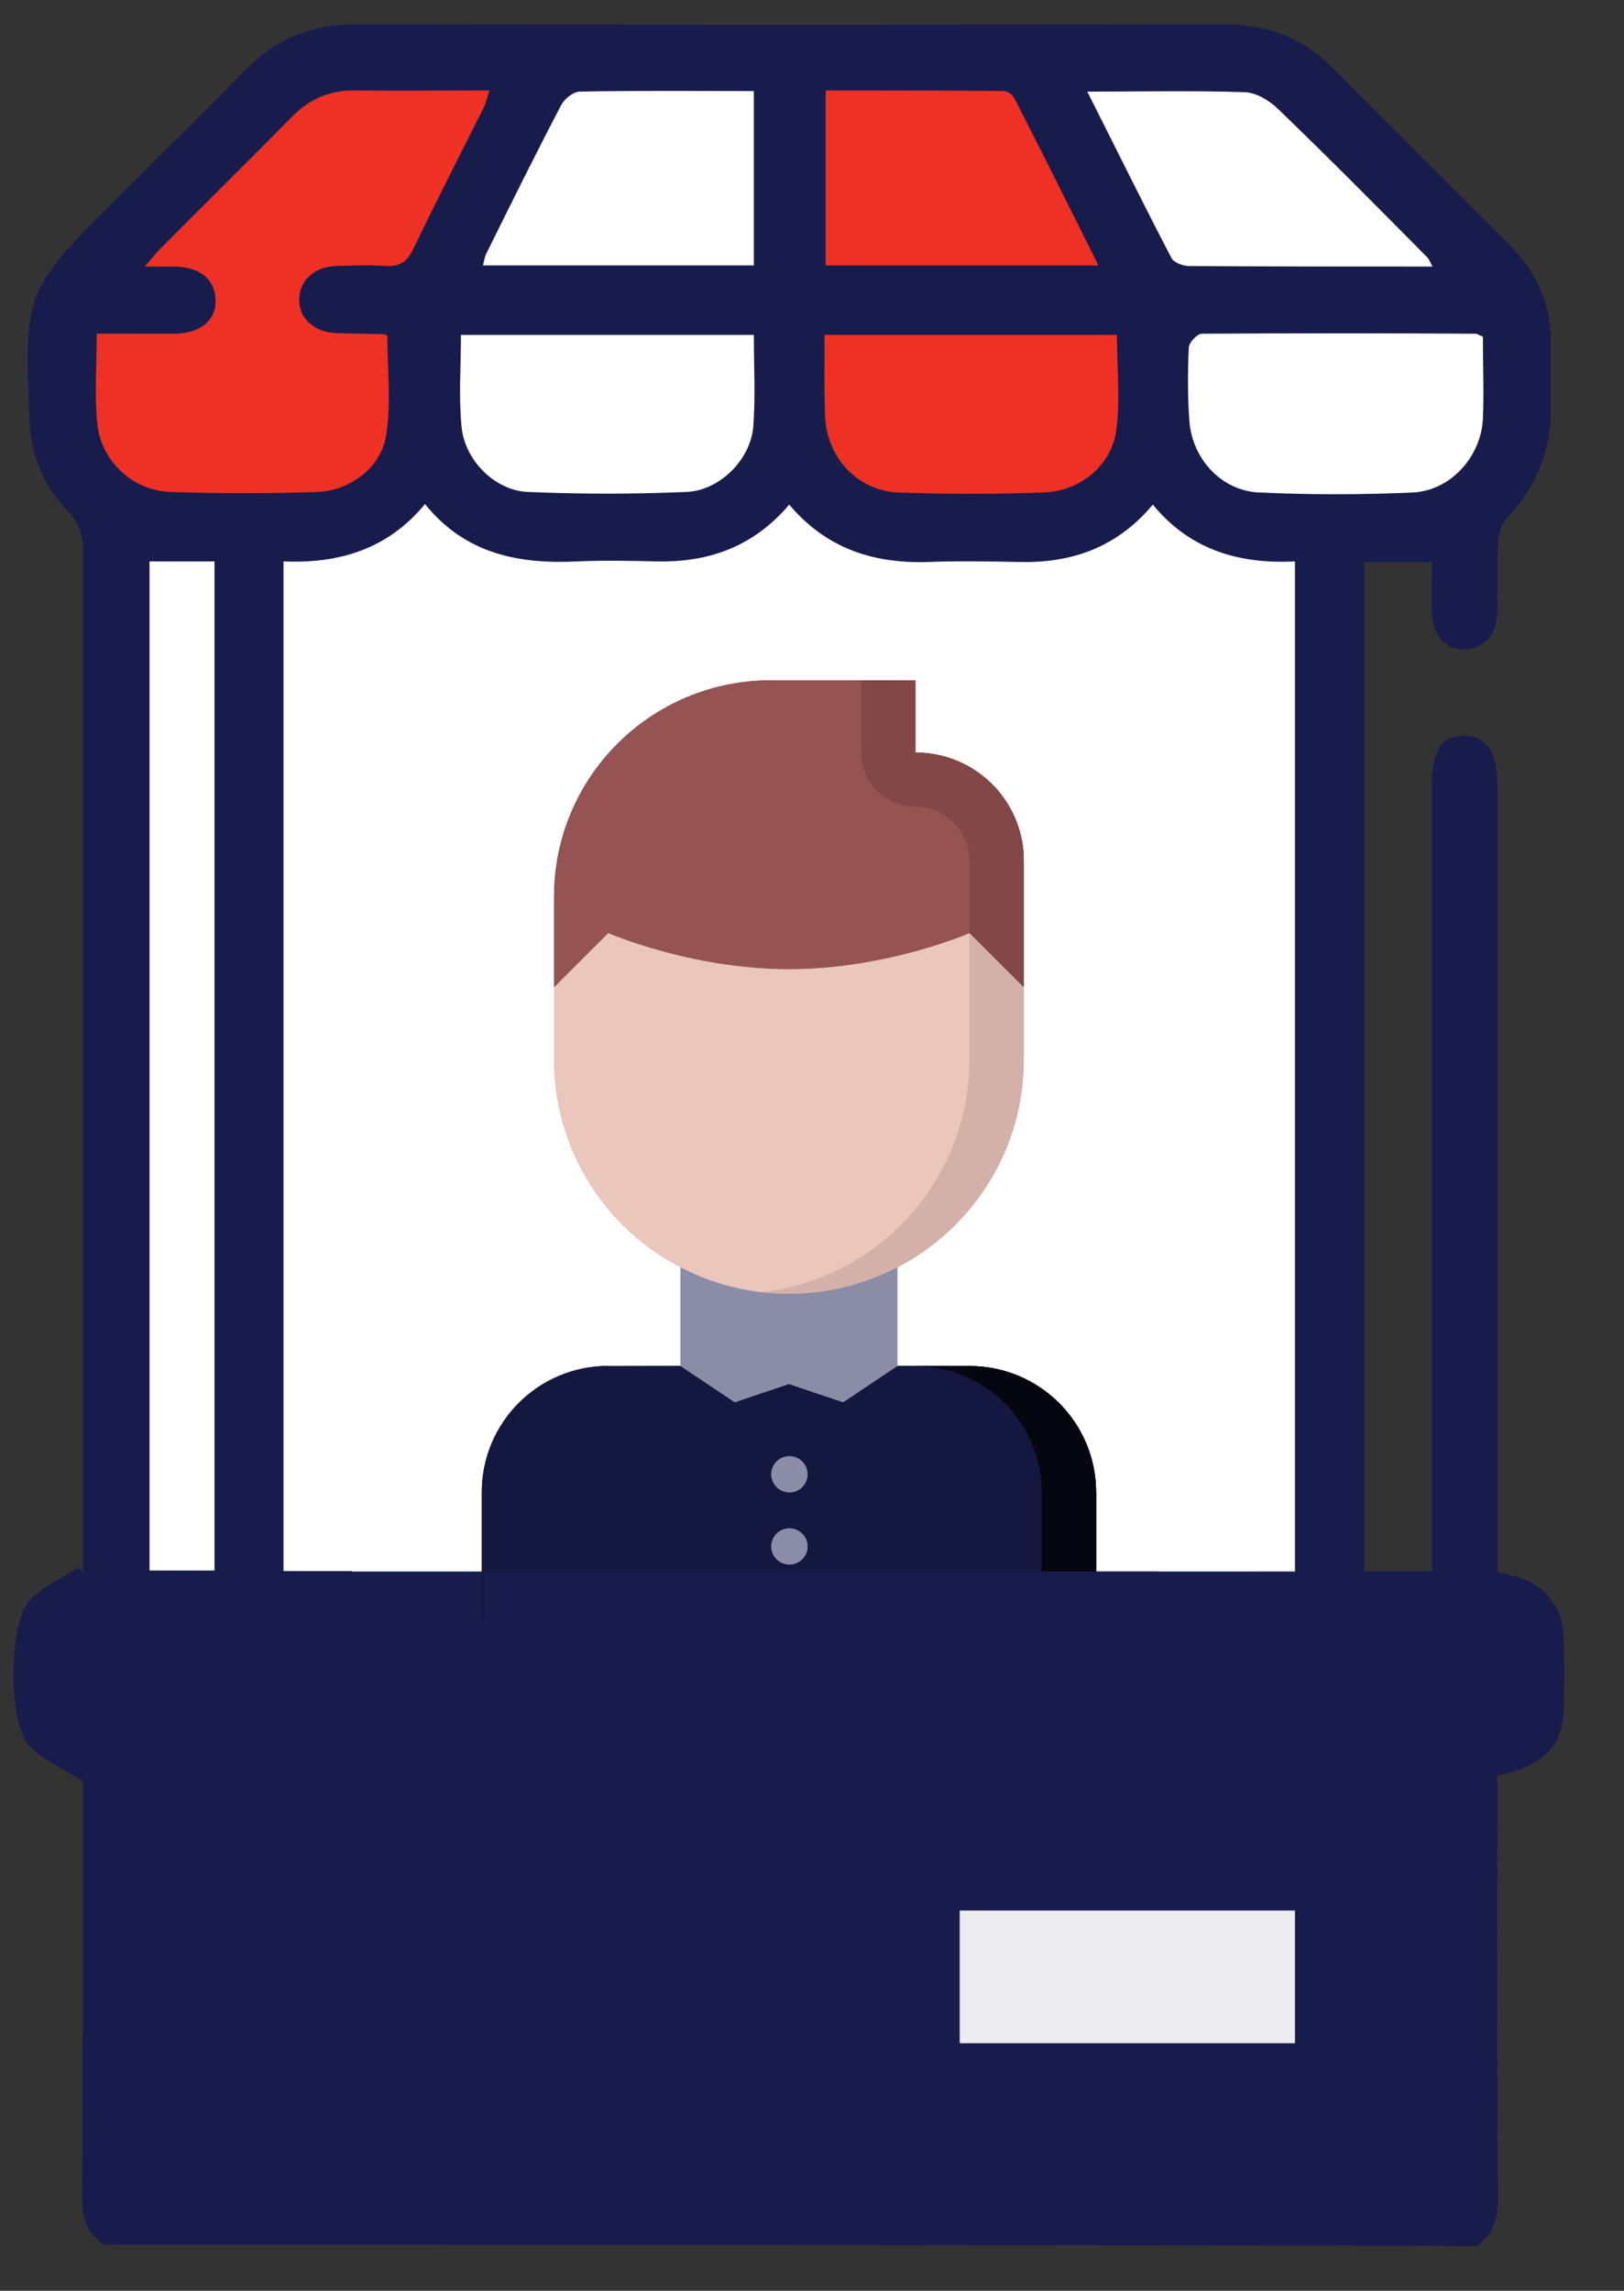
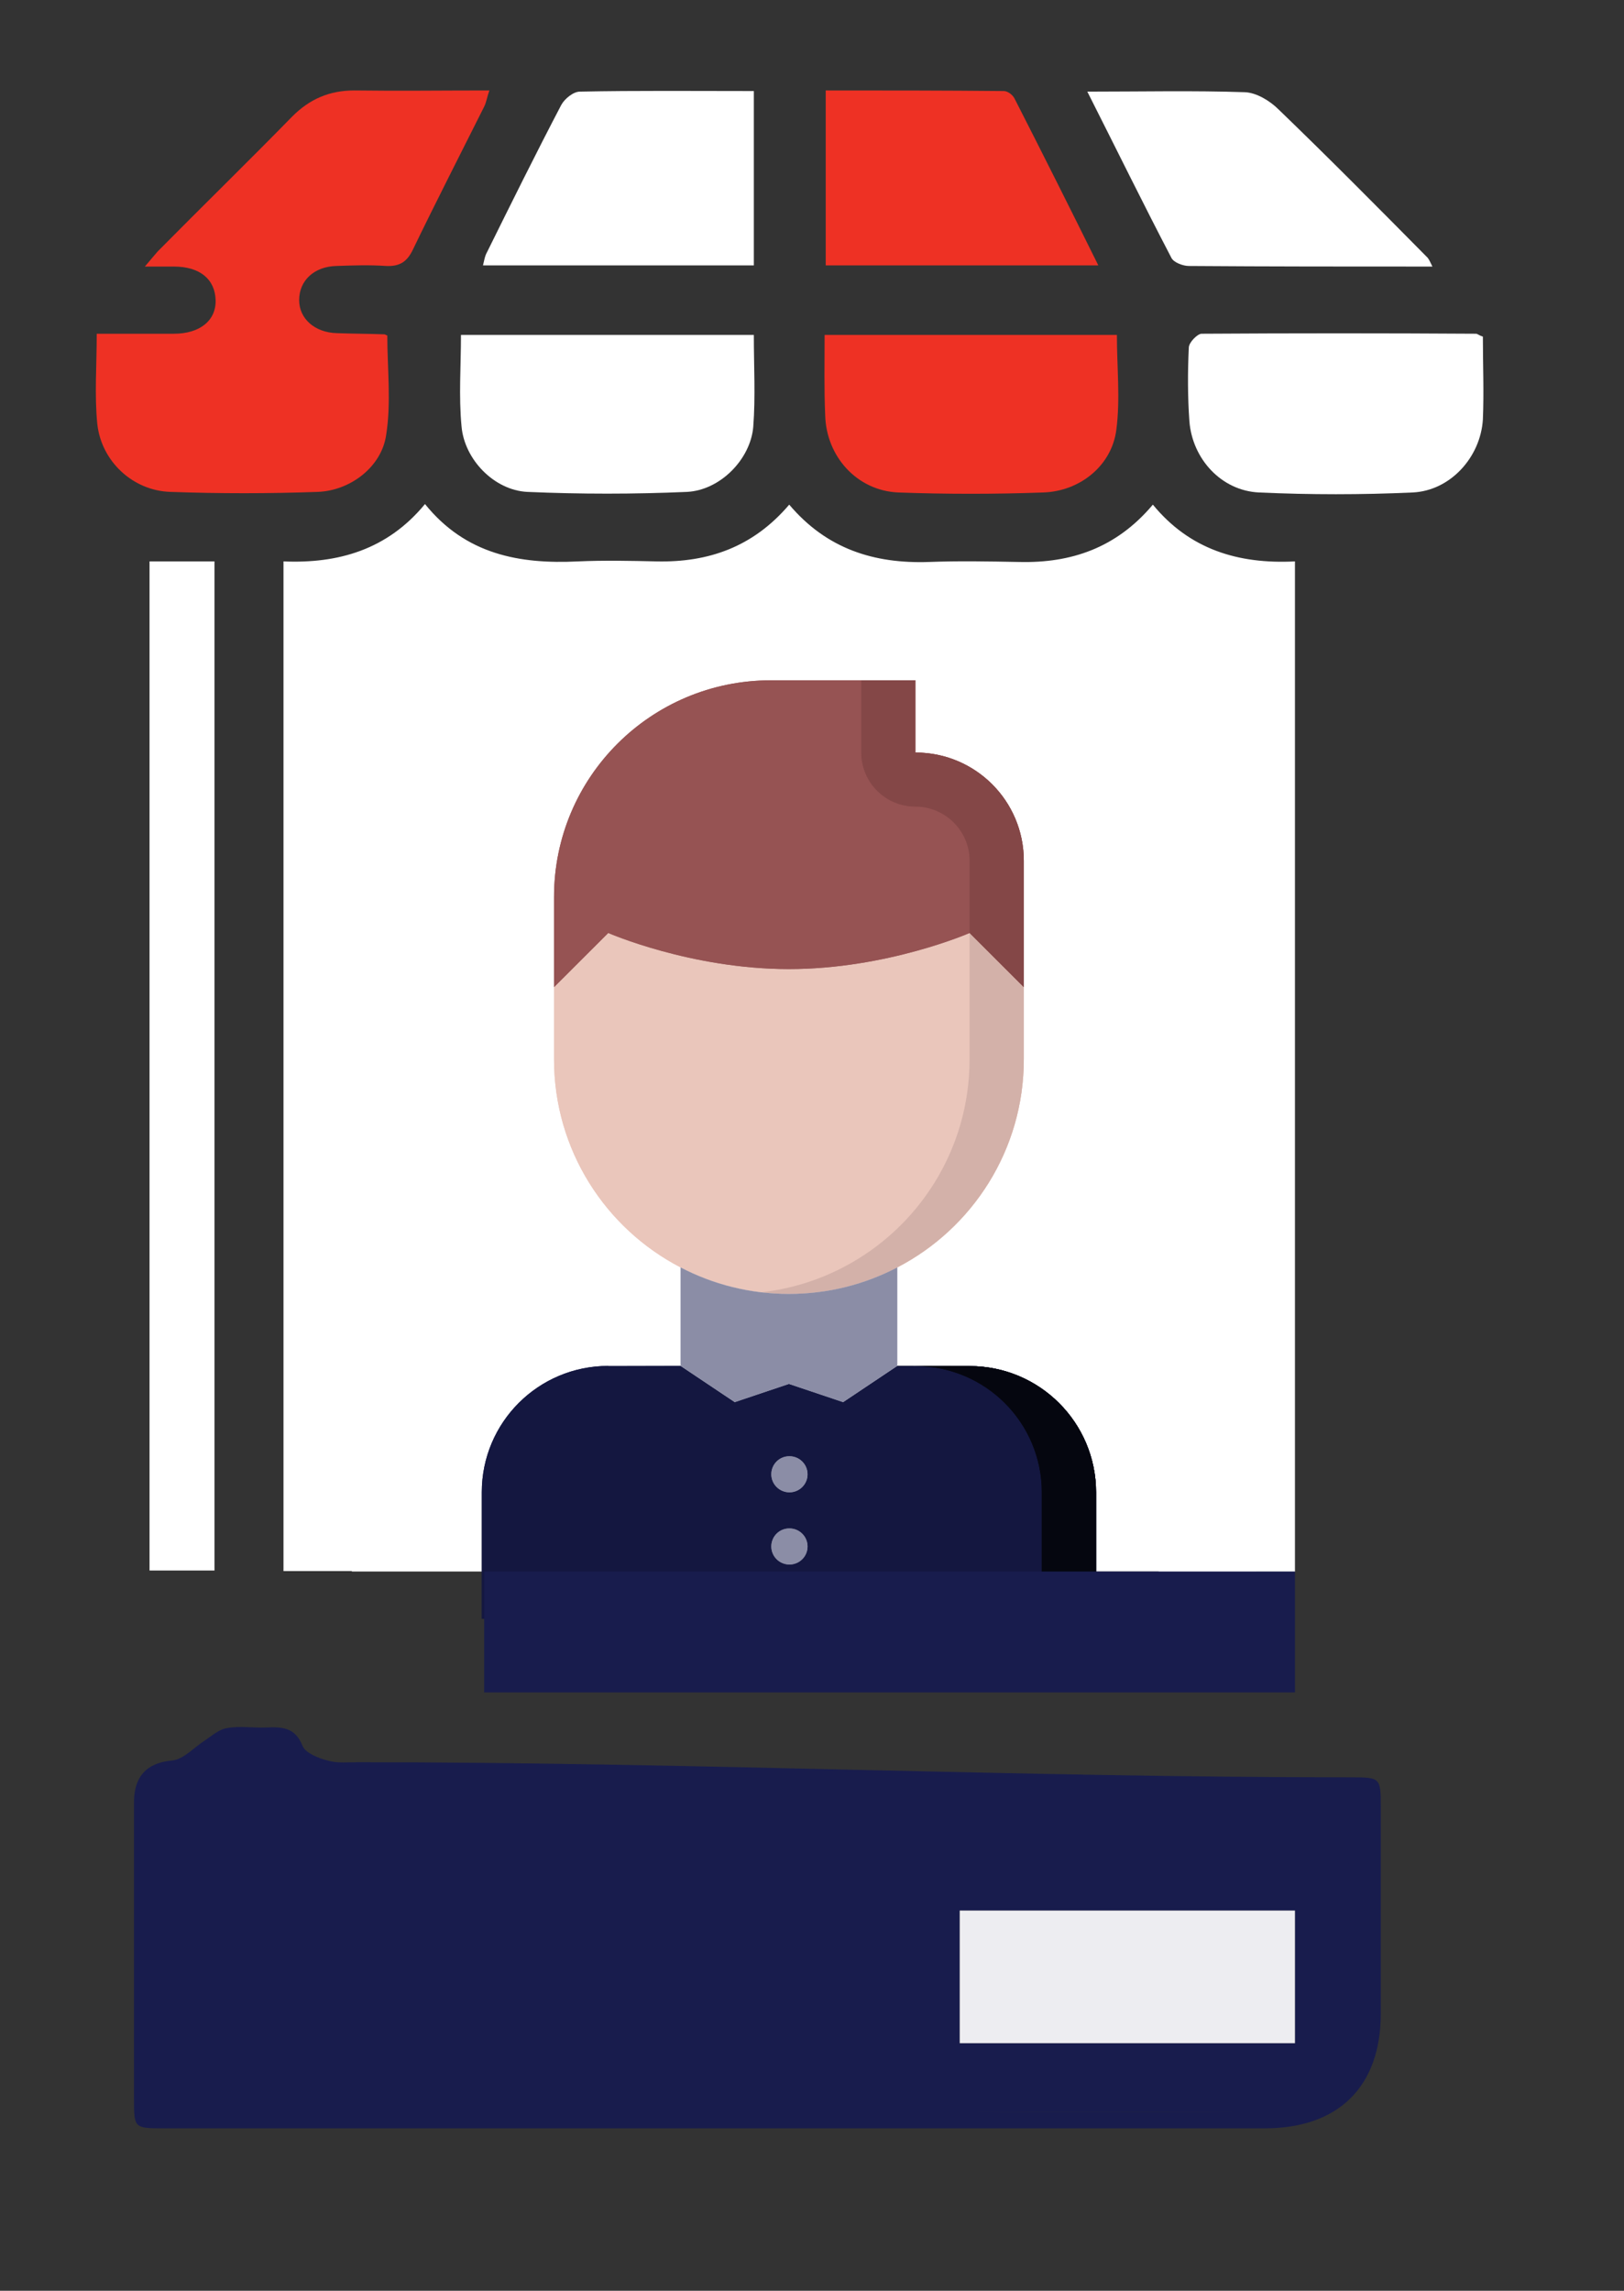
<svg xmlns="http://www.w3.org/2000/svg" width="39" height="55" viewBox="0 0 39 55" fill="none">
  <rect x="0" y="0" width="39" height="55" fill="#333333" stroke="none" />
  <g clip-path="url(#clip0_242_6668)">
-     <path d="M2.49 53.896C2.086 53.632 1.975 53.256 1.975 52.783C1.989 49.584 1.989 46.399 1.989 43.2C1.989 43.006 1.989 42.825 1.989 42.769C1.487 42.45 1.014 42.241 0.693 41.907C0.192 41.365 0.206 38.959 0.707 38.43C1.014 38.096 1.473 37.902 1.877 37.637C1.919 37.665 1.961 37.707 1.989 37.735C1.989 37.554 1.989 37.359 1.989 37.178C1.989 29.181 1.989 21.184 1.989 13.187C1.989 12.812 1.891 12.547 1.627 12.269C1.042 11.671 0.735 10.92 0.707 10.058C0.582 7.012 0.61 6.956 2.769 4.8C3.813 3.757 4.872 2.728 5.902 1.671C6.627 0.934 7.476 0.586 8.507 0.586C15.471 0.6 22.435 0.6 29.413 0.586C30.443 0.586 31.307 0.92 32.031 1.657C33.438 3.076 34.844 4.481 36.265 5.899C36.906 6.539 37.254 7.318 37.24 8.236C37.24 8.75 37.24 9.279 37.24 9.793C37.254 10.823 36.892 11.685 36.196 12.436C36.056 12.575 35.987 12.825 35.973 13.02C35.945 13.576 35.973 14.133 35.959 14.689C35.945 15.245 35.638 15.579 35.165 15.593C34.705 15.607 34.399 15.245 34.385 14.675C34.371 14.286 34.385 13.882 34.385 13.493C33.828 13.493 33.312 13.493 32.769 13.493C32.769 21.587 32.769 29.626 32.769 37.721C33.285 37.721 33.786 37.721 34.385 37.721C34.385 37.526 34.385 37.317 34.385 37.123C34.385 31.031 34.385 24.939 34.385 18.848C34.385 18.027 34.622 17.665 35.137 17.665C35.694 17.665 35.959 18.041 35.959 18.861C35.959 24.939 35.959 31.003 35.959 37.081C35.959 37.29 35.959 37.498 35.959 37.735C36.14 37.79 36.293 37.818 36.46 37.874C37.101 38.069 37.519 38.583 37.547 39.251C37.574 39.877 37.574 40.502 37.547 41.128C37.505 41.949 37.003 42.422 35.959 42.63C35.959 42.825 35.959 43.02 35.959 43.228C35.959 46.427 35.945 49.612 35.973 52.811C35.973 53.284 35.847 53.659 35.457 53.924C24.44 53.896 13.465 53.896 2.49 53.896ZM17.435 51.1C21.738 51.1 26.042 51.1 30.36 51.1C32.142 51.1 33.145 50.099 33.145 48.346C33.145 46.705 33.145 45.05 33.145 43.409C33.145 42.672 33.145 42.672 32.393 42.672C24.454 42.672 16.515 42.672 8.577 42.672C8.34 42.672 8.075 42.7 7.852 42.63C7.629 42.575 7.323 42.45 7.253 42.283C7.072 41.837 6.752 41.824 6.376 41.837C6.07 41.852 5.749 41.81 5.443 41.852C5.262 41.879 5.095 42.046 4.914 42.144C4.649 42.31 4.398 42.602 4.12 42.63C3.66 42.672 3.604 42.881 3.604 43.27C3.618 45.648 3.604 48.027 3.604 50.391C3.604 51.1 3.604 51.1 4.342 51.1C8.716 51.1 13.075 51.1 17.435 51.1ZM2.323 8.013C2.323 8.778 2.267 9.487 2.337 10.183C2.42 11.073 3.186 11.782 4.092 11.81C5.276 11.852 6.446 11.852 7.629 11.81C8.409 11.782 9.161 11.226 9.273 10.447C9.384 9.654 9.301 8.848 9.301 8.055C9.273 8.041 9.259 8.027 9.231 8.027C8.855 8.013 8.465 8.013 8.089 7.999C7.546 7.985 7.17 7.652 7.184 7.207C7.184 6.748 7.546 6.4 8.075 6.386C8.479 6.372 8.869 6.358 9.273 6.386C9.593 6.414 9.774 6.289 9.914 5.997C10.471 4.842 11.056 3.702 11.627 2.561C11.682 2.45 11.71 2.325 11.752 2.172C10.624 2.172 9.565 2.186 8.507 2.172C7.908 2.158 7.434 2.367 7.017 2.798C5.944 3.883 4.858 4.953 3.785 6.038C3.688 6.136 3.618 6.233 3.479 6.4C3.771 6.4 3.966 6.4 4.175 6.4C4.802 6.414 5.164 6.706 5.178 7.207C5.192 7.693 4.802 8.013 4.175 8.013C3.563 8.027 2.964 8.013 2.323 8.013ZM3.59 13.479C3.59 21.546 3.59 29.64 3.59 37.707C4.147 37.707 4.649 37.707 5.15 37.707C5.15 29.612 5.15 21.56 5.15 13.479C4.607 13.479 4.106 13.479 3.59 13.479ZM35.611 8.083C35.527 8.041 35.499 8.013 35.457 8.013C33.257 8.013 31.056 7.999 28.855 8.013C28.744 8.013 28.549 8.222 28.549 8.347C28.521 8.931 28.521 9.529 28.563 10.113C28.633 11.003 29.329 11.768 30.234 11.824C31.46 11.88 32.7 11.88 33.925 11.824C34.844 11.782 35.569 10.976 35.611 10.072C35.638 9.418 35.611 8.764 35.611 8.083ZM18.103 8.041C15.722 8.041 13.409 8.041 11.07 8.041C11.07 8.792 11.014 9.529 11.084 10.239C11.153 11.031 11.877 11.768 12.657 11.81C13.939 11.866 15.22 11.866 16.502 11.81C17.295 11.768 18.02 11.031 18.089 10.252C18.145 9.543 18.103 8.806 18.103 8.041ZM19.802 8.041C19.802 8.723 19.788 9.348 19.802 9.974C19.83 10.962 20.568 11.782 21.557 11.824C22.713 11.866 23.883 11.866 25.039 11.824C25.917 11.796 26.683 11.184 26.794 10.322C26.892 9.585 26.808 8.82 26.808 8.041C24.482 8.041 22.184 8.041 19.802 8.041ZM18.103 2.186C16.669 2.186 15.29 2.172 13.925 2.2C13.772 2.2 13.563 2.38 13.479 2.52C12.866 3.688 12.295 4.87 11.696 6.052C11.641 6.15 11.627 6.261 11.599 6.372C13.786 6.372 15.931 6.372 18.103 6.372C18.103 4.967 18.103 3.604 18.103 2.186ZM26.376 6.372C25.68 4.995 25.025 3.688 24.371 2.38C24.329 2.297 24.19 2.186 24.106 2.186C22.686 2.172 21.265 2.172 19.83 2.172C19.83 3.604 19.83 4.981 19.83 6.372C22.003 6.372 24.134 6.372 26.376 6.372ZM34.399 6.4C34.343 6.289 34.329 6.247 34.287 6.205C33.103 5.009 31.92 3.813 30.708 2.645C30.499 2.436 30.179 2.241 29.9 2.227C28.66 2.186 27.421 2.214 26.112 2.214C26.794 3.577 27.449 4.898 28.131 6.205C28.187 6.316 28.41 6.4 28.549 6.4C30.485 6.4 32.407 6.4 34.399 6.4Z" fill="#181C4D" />
    <path d="M18.953 12.116C19.858 13.187 21 13.535 22.296 13.493C23.02 13.465 23.758 13.479 24.482 13.493C25.722 13.521 26.808 13.159 27.686 12.116C28.563 13.187 29.733 13.549 31.098 13.479C31.098 21.587 31.098 29.64 31.098 37.735C30.012 37.735 28.953 37.735 27.825 37.735C27.825 36.678 27.839 35.621 27.825 34.564C27.825 34.091 27.811 33.618 27.714 33.173C27.324 31.267 25.666 29.779 23.716 29.738C20.541 29.682 17.351 29.668 14.176 29.738C11.919 29.793 10.123 31.726 10.081 33.993C10.053 35.217 10.081 36.455 10.081 37.721C8.981 37.721 7.908 37.721 6.808 37.721C6.808 29.668 6.808 21.615 6.808 13.479C8.117 13.535 9.301 13.201 10.206 12.102C11.181 13.312 12.476 13.549 13.883 13.479C14.51 13.451 15.137 13.465 15.763 13.479C17.017 13.507 18.089 13.131 18.953 12.116ZM18.981 28.013C21.293 27.999 23.187 26.33 23.452 24.035C23.591 22.825 23.73 21.629 23.828 20.419C24.078 17.582 21.822 15.148 18.967 15.148C16.112 15.148 13.855 17.582 14.092 20.405C14.19 21.615 14.329 22.825 14.468 24.021C14.733 26.344 16.655 28.027 18.981 28.013Z" fill="white" />
    <path d="M17.435 51.1C13.075 51.1 8.316 51.1 3.956 51.1C3.218 51.1 3.218 51.1 3.218 50.391C3.218 48.013 3.218 45.634 3.218 43.27C3.218 42.519 3.674 42.31 4.134 42.269C4.412 42.241 4.663 41.949 4.928 41.782C5.095 41.671 5.262 41.517 5.457 41.49C5.763 41.434 6.084 41.49 6.39 41.476C6.766 41.462 7.086 41.462 7.267 41.921C7.337 42.088 7.644 42.213 7.866 42.269C8.089 42.338 8.354 42.31 8.591 42.31C16.529 42.31 24.468 42.672 32.407 42.672C33.159 42.672 33.159 42.672 33.159 43.409C33.159 45.05 33.159 46.705 33.159 48.346C33.159 50.099 32.143 51.1 30.374 51.1C26.056 51.1 21.752 51.1 17.435 51.1ZM27.031 50.711C28.354 50.711 29.677 50.711 30.987 50.711C32.073 50.711 32.742 50.057 32.755 48.972C32.755 47.971 32.755 46.956 32.755 45.954C32.755 44.883 32.073 44.188 31.014 44.188C28.368 44.174 25.736 44.174 23.09 44.188C22.073 44.188 21.362 44.855 21.335 45.857C21.307 46.914 21.307 47.971 21.335 49.028C21.362 50.043 22.059 50.697 23.062 50.697C24.385 50.711 25.708 50.711 27.031 50.711Z" fill="#181C4D" />
    <path d="M2.323 8.013C2.964 8.013 3.577 8.013 4.176 8.013C4.802 8.013 5.192 7.693 5.178 7.206C5.164 6.706 4.802 6.4 4.176 6.4C3.967 6.4 3.772 6.4 3.479 6.4C3.618 6.233 3.702 6.136 3.786 6.038C4.858 4.953 5.958 3.882 7.017 2.798C7.435 2.38 7.908 2.172 8.507 2.172C9.566 2.186 10.624 2.172 11.752 2.172C11.697 2.325 11.683 2.45 11.627 2.561C11.056 3.702 10.471 4.842 9.914 5.996C9.774 6.289 9.593 6.4 9.273 6.386C8.869 6.358 8.479 6.372 8.075 6.386C7.546 6.4 7.184 6.734 7.184 7.206C7.184 7.652 7.56 7.985 8.089 7.999C8.465 8.013 8.855 8.013 9.231 8.027C9.245 8.027 9.259 8.041 9.301 8.055C9.301 8.848 9.398 9.668 9.273 10.447C9.162 11.212 8.41 11.782 7.63 11.81C6.446 11.852 5.276 11.852 4.092 11.81C3.187 11.782 2.435 11.073 2.337 10.183C2.267 9.487 2.323 8.778 2.323 8.013Z" fill="#EE3124" />
    <path d="M3.591 13.479C4.106 13.479 4.607 13.479 5.151 13.479C5.151 21.573 5.151 29.626 5.151 37.707C4.663 37.707 4.148 37.707 3.591 37.707C3.591 29.64 3.591 21.56 3.591 13.479Z" fill="white" />
    <path d="M35.611 8.083C35.611 8.75 35.639 9.418 35.611 10.072C35.555 10.976 34.831 11.782 33.925 11.824C32.7 11.88 31.46 11.88 30.234 11.824C29.329 11.782 28.633 11.017 28.563 10.113C28.521 9.529 28.521 8.931 28.549 8.347C28.549 8.222 28.758 8.013 28.856 8.013C31.056 7.999 33.257 7.999 35.457 8.013C35.499 8.027 35.527 8.055 35.611 8.083Z" fill="white" />
    <path d="M18.103 8.041C18.103 8.806 18.145 9.529 18.089 10.252C18.02 11.031 17.295 11.768 16.502 11.81C15.22 11.866 13.939 11.866 12.658 11.81C11.864 11.768 11.153 11.031 11.084 10.239C11.014 9.515 11.07 8.792 11.07 8.041C13.41 8.041 15.722 8.041 18.103 8.041Z" fill="white" />
    <path d="M19.803 8.041C22.17 8.041 24.482 8.041 26.822 8.041C26.822 8.82 26.906 9.585 26.808 10.322C26.697 11.184 25.931 11.796 25.053 11.824C23.897 11.866 22.727 11.866 21.571 11.824C20.582 11.782 19.844 10.962 19.817 9.974C19.789 9.348 19.803 8.723 19.803 8.041Z" fill="#EE3124" />
    <path d="M18.103 2.186C18.103 3.604 18.103 4.967 18.103 6.372C15.931 6.372 13.786 6.372 11.599 6.372C11.627 6.261 11.641 6.149 11.697 6.052C12.282 4.87 12.867 3.688 13.479 2.519C13.563 2.366 13.772 2.2 13.925 2.2C15.29 2.172 16.655 2.186 18.103 2.186Z" fill="white" />
    <path d="M26.376 6.372C24.134 6.372 22.003 6.372 19.83 6.372C19.83 4.981 19.83 3.604 19.83 2.172C21.265 2.172 22.686 2.172 24.106 2.186C24.204 2.186 24.329 2.283 24.371 2.38C25.039 3.688 25.694 4.995 26.376 6.372Z" fill="#EE3124" />
    <path d="M34.399 6.4C32.393 6.4 30.471 6.4 28.549 6.386C28.41 6.386 28.187 6.303 28.131 6.191C27.449 4.884 26.808 3.577 26.112 2.2C27.421 2.2 28.661 2.172 29.9 2.214C30.179 2.227 30.499 2.422 30.708 2.631C31.92 3.799 33.104 4.995 34.287 6.191C34.329 6.247 34.343 6.289 34.399 6.4Z" fill="white" />
    <path d="M27.031 50.711C25.708 50.711 24.385 50.711 23.076 50.711C22.059 50.711 21.051 50.071 21.037 49.056C21.009 47.999 21.009 46.942 21.037 45.885C21.065 44.883 22.059 43.998 23.076 43.998C25.722 43.985 28.354 43.985 31 43.998C32.059 43.998 32.769 44.897 32.769 45.968C32.769 46.97 32.769 47.985 32.769 48.986C32.769 50.071 32.101 50.725 31 50.725C29.663 50.711 28.354 50.711 27.031 50.711ZM31.098 45.871C28.368 45.871 25.708 45.871 23.048 45.871C23.048 46.956 23.048 48.013 23.048 49.056C25.75 49.056 28.424 49.056 31.098 49.056C31.098 47.985 31.098 46.942 31.098 45.871Z" fill="#181C4D" />
    <path d="M19.148 26.441C17.449 26.441 16.237 25.384 16.028 23.868C16.014 23.743 15.986 23.632 15.972 23.507C15.75 21.754 15.819 21.559 17.198 20.433C17.309 20.336 17.56 20.308 17.699 20.363C18.535 20.683 19.357 20.683 20.192 20.377C20.36 20.322 20.596 20.419 20.777 20.489C20.875 20.53 20.959 20.642 21.042 20.739C21.39 21.156 22.031 21.559 22.031 21.977C22.031 23.076 22.087 24.244 21.362 25.231C20.764 26.038 19.956 26.441 19.148 26.441Z" fill="white" />
    <path d="M22.128 19.376C21.669 19.14 21.237 18.834 20.764 18.709C20.415 18.625 19.998 18.806 19.608 18.848C19.218 18.889 18.786 19.001 18.452 18.875C17.477 18.514 16.655 18.597 15.945 19.376C15.917 19.404 15.861 19.418 15.805 19.446C15.791 18.18 17.24 16.845 18.702 16.761C20.401 16.65 21.92 17.832 22.128 19.376Z" fill="white" />
    <path d="M31.098 45.871C31.098 46.956 31.098 47.985 31.098 49.056C28.41 49.056 25.75 49.056 23.048 49.056C23.048 47.999 23.048 46.956 23.048 45.871C25.708 45.871 28.368 45.871 31.098 45.871Z" fill="#EDEDF1" />
    <path d="M30.171 14.394H8.449V37.731H30.171V14.394Z" fill="white" />
    <path d="M26.322 35.832V38.865H11.57V35.828C11.57 34.151 12.928 32.795 14.607 32.795V32.799L16.343 32.795L17.644 33.665L18.946 33.228L20.248 33.665L21.549 32.795L23.285 32.799C24.964 32.799 26.322 34.155 26.322 35.832Z" fill="#141740" />
    <path d="M26.322 35.832V38.865H11.57V35.828C11.57 34.151 12.928 32.795 14.607 32.795V32.799L16.343 32.795L17.644 33.665L18.946 33.228L20.248 33.665L21.549 32.795L23.285 32.799C24.964 32.799 26.322 34.155 26.322 35.832Z" fill="#141740" />
    <path d="M23.285 32.799L21.549 32.795L21.544 32.798L21.982 32.799C23.661 32.799 25.019 34.155 25.019 35.832V38.865H26.322V35.832C26.322 34.155 24.964 32.799 23.285 32.799Z" fill="#05060F" />
    <path d="M23.285 32.799L21.549 32.795L21.544 32.798L21.982 32.799C23.661 32.799 25.019 34.155 25.019 35.832V38.865H26.322V35.832C26.322 34.155 24.964 32.799 23.285 32.799Z" fill="#05060F" />
    <path d="M14.607 32.795V32.795C14.599 32.795 14.593 32.795 14.585 32.795H14.607Z" fill="#141740" />
    <path d="M14.607 32.795V32.795C14.599 32.795 14.593 32.795 14.585 32.795H14.607Z" fill="#141740" />
    <path d="M24.586 23.7V25.433C24.586 27.608 23.354 29.493 21.549 30.429C20.768 30.837 19.883 31.066 18.946 31.066C18.009 31.066 17.123 30.837 16.343 30.429C14.537 29.493 13.305 27.608 13.305 25.433V23.7L14.607 22.4C14.607 22.4 16.59 23.267 18.946 23.267C21.302 23.267 23.285 22.4 23.285 22.4L24.586 23.7Z" fill="#EAC6BB" />
    <path d="M24.586 23.7V25.433C24.586 27.608 23.354 29.493 21.549 30.429C20.768 30.837 19.883 31.066 18.946 31.066C18.009 31.066 17.123 30.837 16.343 30.429C14.537 29.493 13.305 27.608 13.305 25.433V23.7L14.607 22.4C14.607 22.4 16.59 23.267 18.946 23.267C21.302 23.267 23.285 22.4 23.285 22.4L24.586 23.7Z" fill="#EAC6BB" />
    <path d="M23.285 22.4L23.284 22.401V25.433C23.284 27.608 22.051 29.493 20.246 30.429C19.649 30.741 18.99 30.945 18.294 31.026C18.509 31.051 18.726 31.066 18.946 31.066C19.883 31.066 20.768 30.837 21.549 30.429C23.354 29.493 24.587 27.608 24.587 25.433V23.7L23.285 22.4Z" fill="#D3B1A9" />
-     <path d="M23.285 22.4L23.284 22.401V25.433C23.284 27.608 22.051 29.493 20.246 30.429C19.649 30.741 18.99 30.945 18.294 31.026C18.509 31.051 18.726 31.066 18.946 31.066C19.883 31.066 20.768 30.837 21.549 30.429C23.354 29.493 24.587 27.608 24.587 25.433V23.7L23.285 22.4Z" fill="#D3B1A9" />
-     <path d="M21.549 30.429V32.795L20.247 33.666L18.946 33.228L17.644 33.666L16.343 32.795V30.429C17.123 30.837 18.009 31.066 18.946 31.066C19.883 31.066 20.768 30.837 21.549 30.429Z" fill="#8B8DA6" />
    <path d="M21.549 30.429V32.795L20.247 33.666L18.946 33.228L17.644 33.666L16.343 32.795V30.429C17.123 30.837 18.009 31.066 18.946 31.066C19.883 31.066 20.768 30.837 21.549 30.429Z" fill="#8B8DA6" />
    <path d="M14.607 22.4L13.305 23.7V21.534C13.305 18.657 15.635 16.334 18.512 16.334H21.983V18.068C23.424 18.068 24.586 19.229 24.586 20.667V23.7L23.285 22.4C23.285 22.4 21.302 23.267 18.946 23.267C16.59 23.267 14.607 22.4 14.607 22.4Z" fill="#965353" />
    <path d="M14.607 22.4L13.305 23.7V21.534C13.305 18.657 15.635 16.334 18.512 16.334H21.983V18.068C23.424 18.068 24.586 19.229 24.586 20.667V23.7L23.285 22.4C23.285 22.4 21.302 23.267 18.946 23.267C16.59 23.267 14.607 22.4 14.607 22.4Z" fill="#965353" />
-     <path d="M21.983 19.367C22.701 19.367 23.285 19.951 23.285 20.667V22.4L24.587 23.7V20.667C24.587 19.229 23.424 18.068 21.983 18.068V16.334H20.682V18.068C20.682 18.785 21.264 19.367 21.983 19.367Z" fill="#844747" />
    <path d="M21.983 19.367C22.701 19.367 23.285 19.951 23.285 20.667V22.4L24.587 23.7V20.667C24.587 19.229 23.424 18.068 21.983 18.068V16.334H20.682V18.068C20.682 18.785 21.264 19.367 21.983 19.367Z" fill="#844747" />
    <path d="M18.959 35.83C18.719 35.83 18.523 35.636 18.523 35.397C18.523 35.157 18.715 34.964 18.954 34.964H18.959C19.198 34.964 19.393 35.157 19.393 35.397C19.393 35.636 19.198 35.83 18.959 35.83ZM18.959 37.563C18.719 37.563 18.523 37.37 18.523 37.13C18.523 36.89 18.715 36.697 18.954 36.697H18.959C19.198 36.697 19.393 36.89 19.393 37.13C19.393 37.37 19.198 37.563 18.959 37.563Z" fill="#8B8DA6" />
    <path d="M18.959 35.83C18.719 35.83 18.523 35.636 18.523 35.397C18.523 35.157 18.715 34.964 18.954 34.964H18.959C19.198 34.964 19.393 35.157 19.393 35.397C19.393 35.636 19.198 35.83 18.959 35.83ZM18.959 37.563C18.719 37.563 18.523 37.37 18.523 37.13C18.523 36.89 18.715 36.697 18.954 36.697H18.959C19.198 36.697 19.393 36.89 19.393 37.13C19.393 37.37 19.198 37.563 18.959 37.563Z" fill="#8B8DA6" />
    <path d="M31.098 37.731H11.627V40.634H31.098V37.731Z" fill="#181C4D" />
  </g>
  <defs>
    <clipPath id="clip0_242_6668">
      <rect width="38" height="54" fill="white" transform="translate(0.041 0.051)" />
    </clipPath>
  </defs>
</svg>